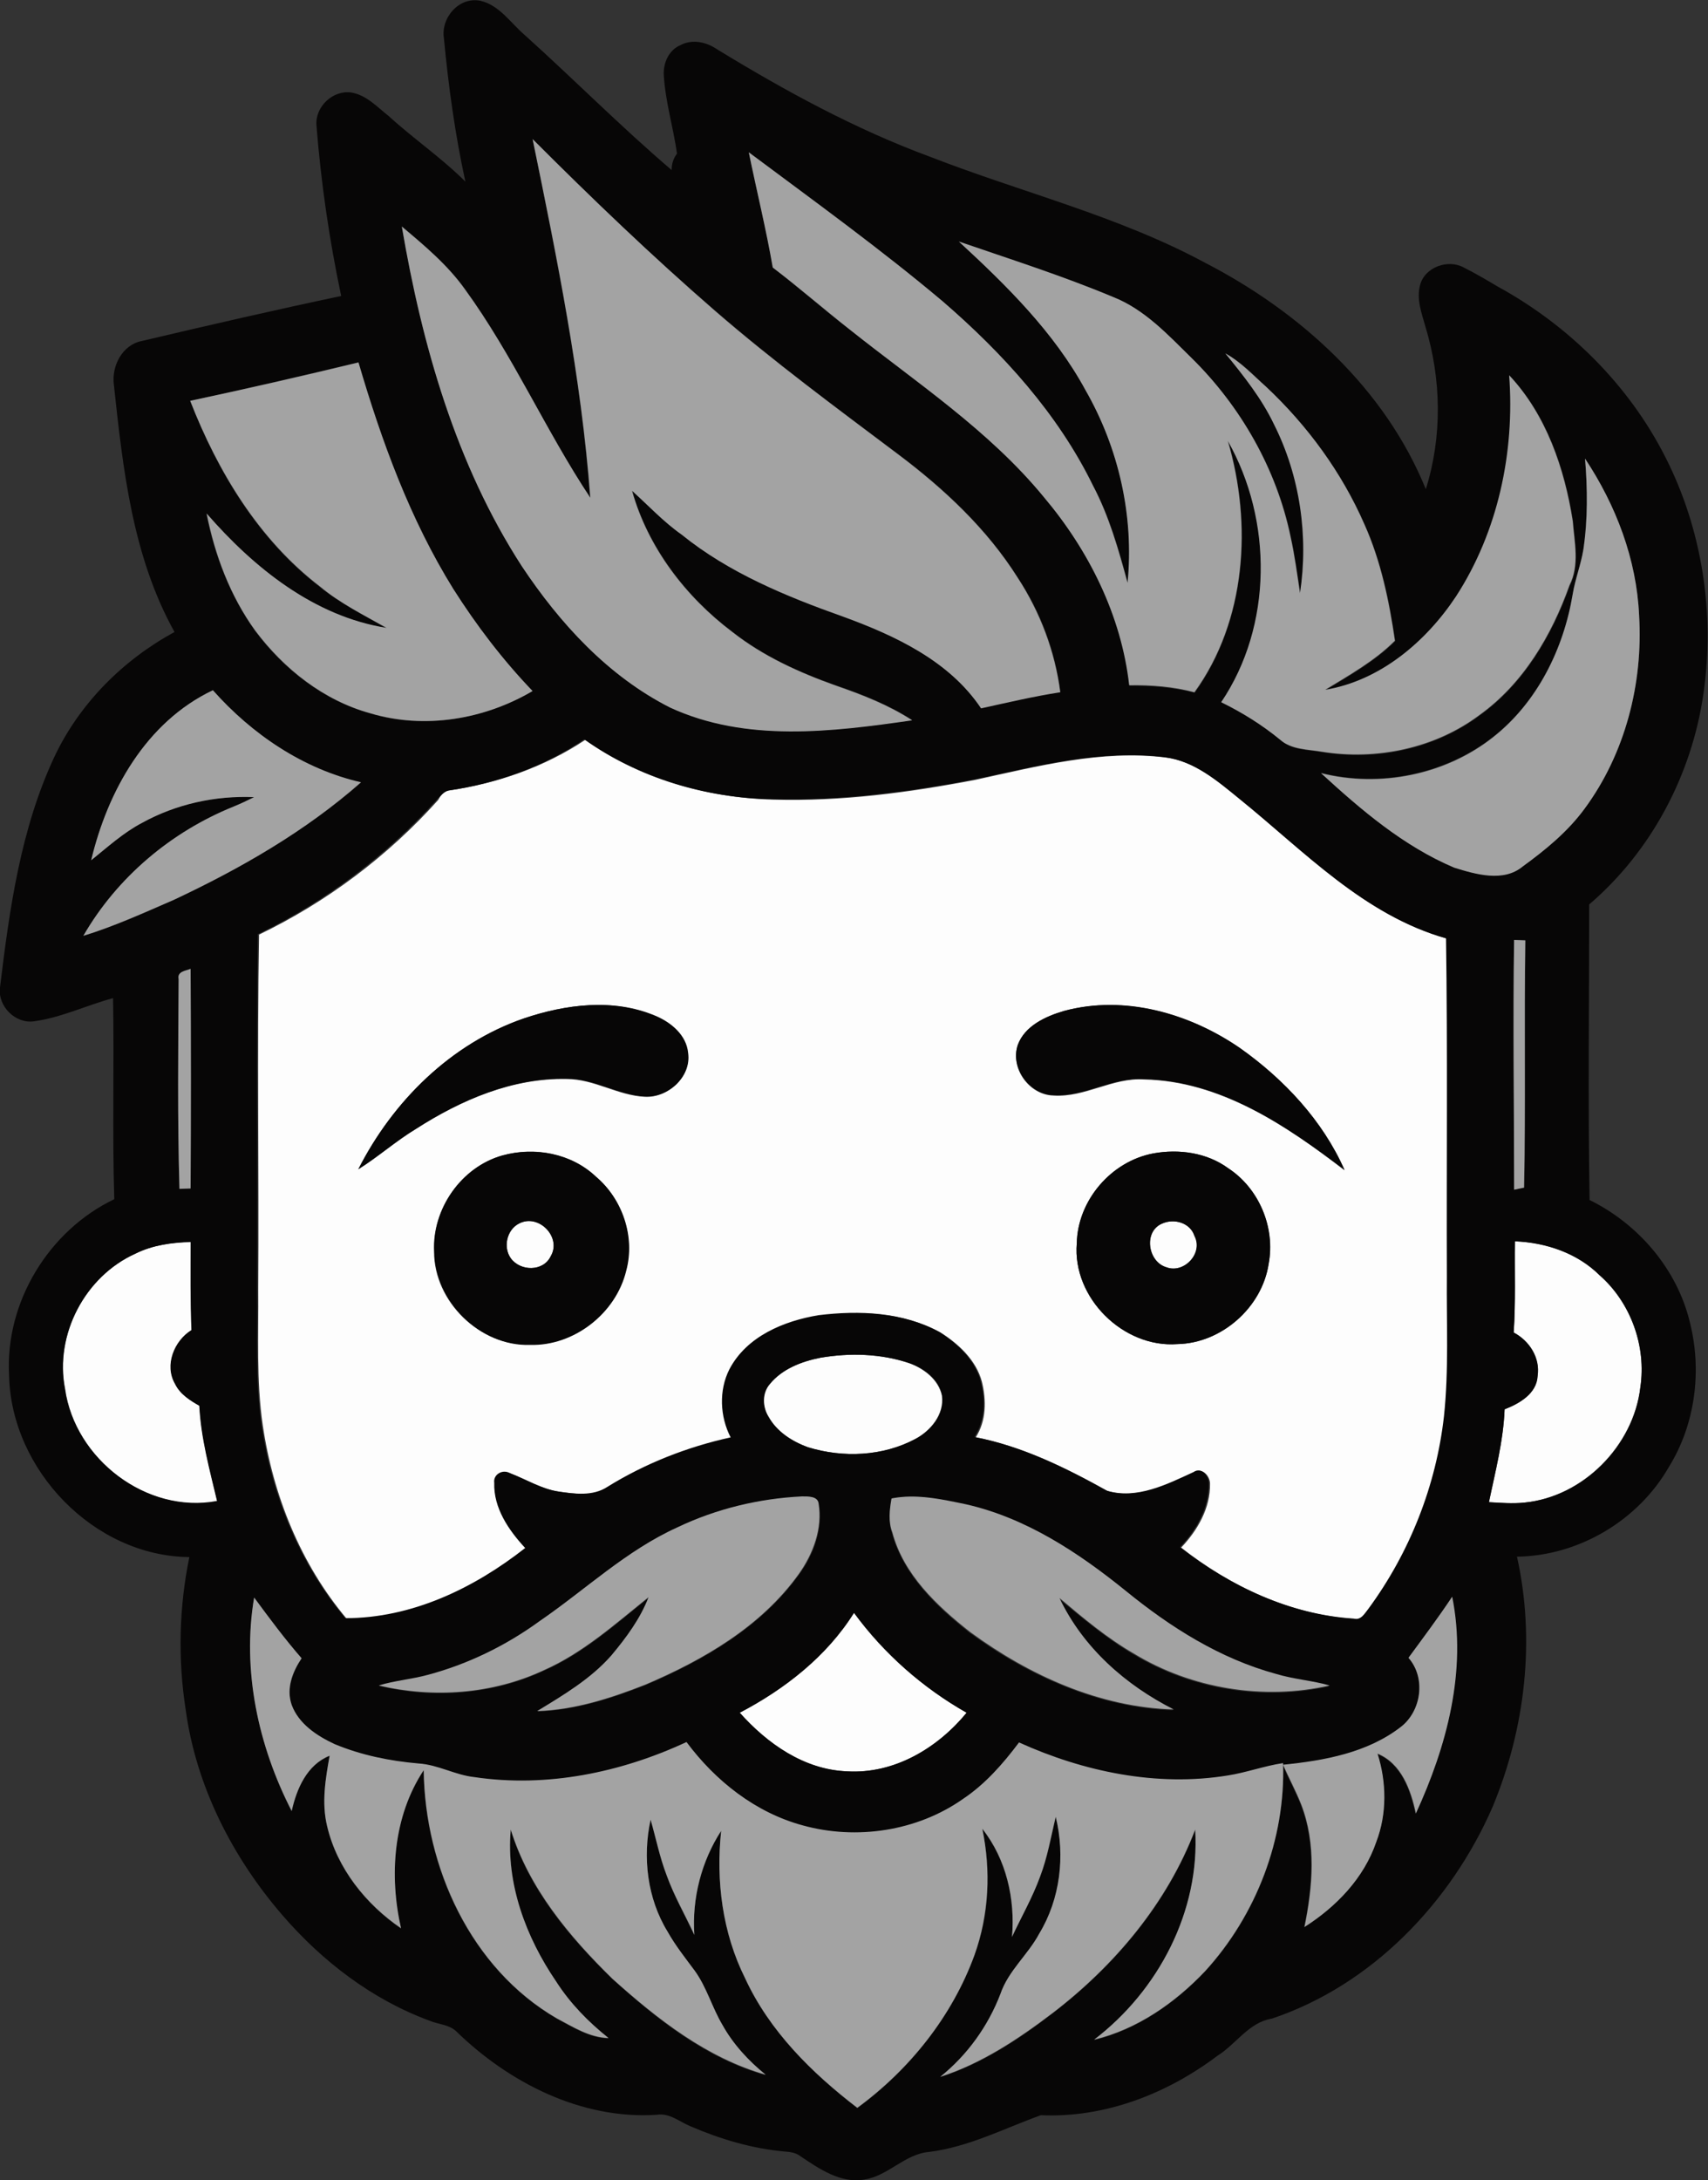
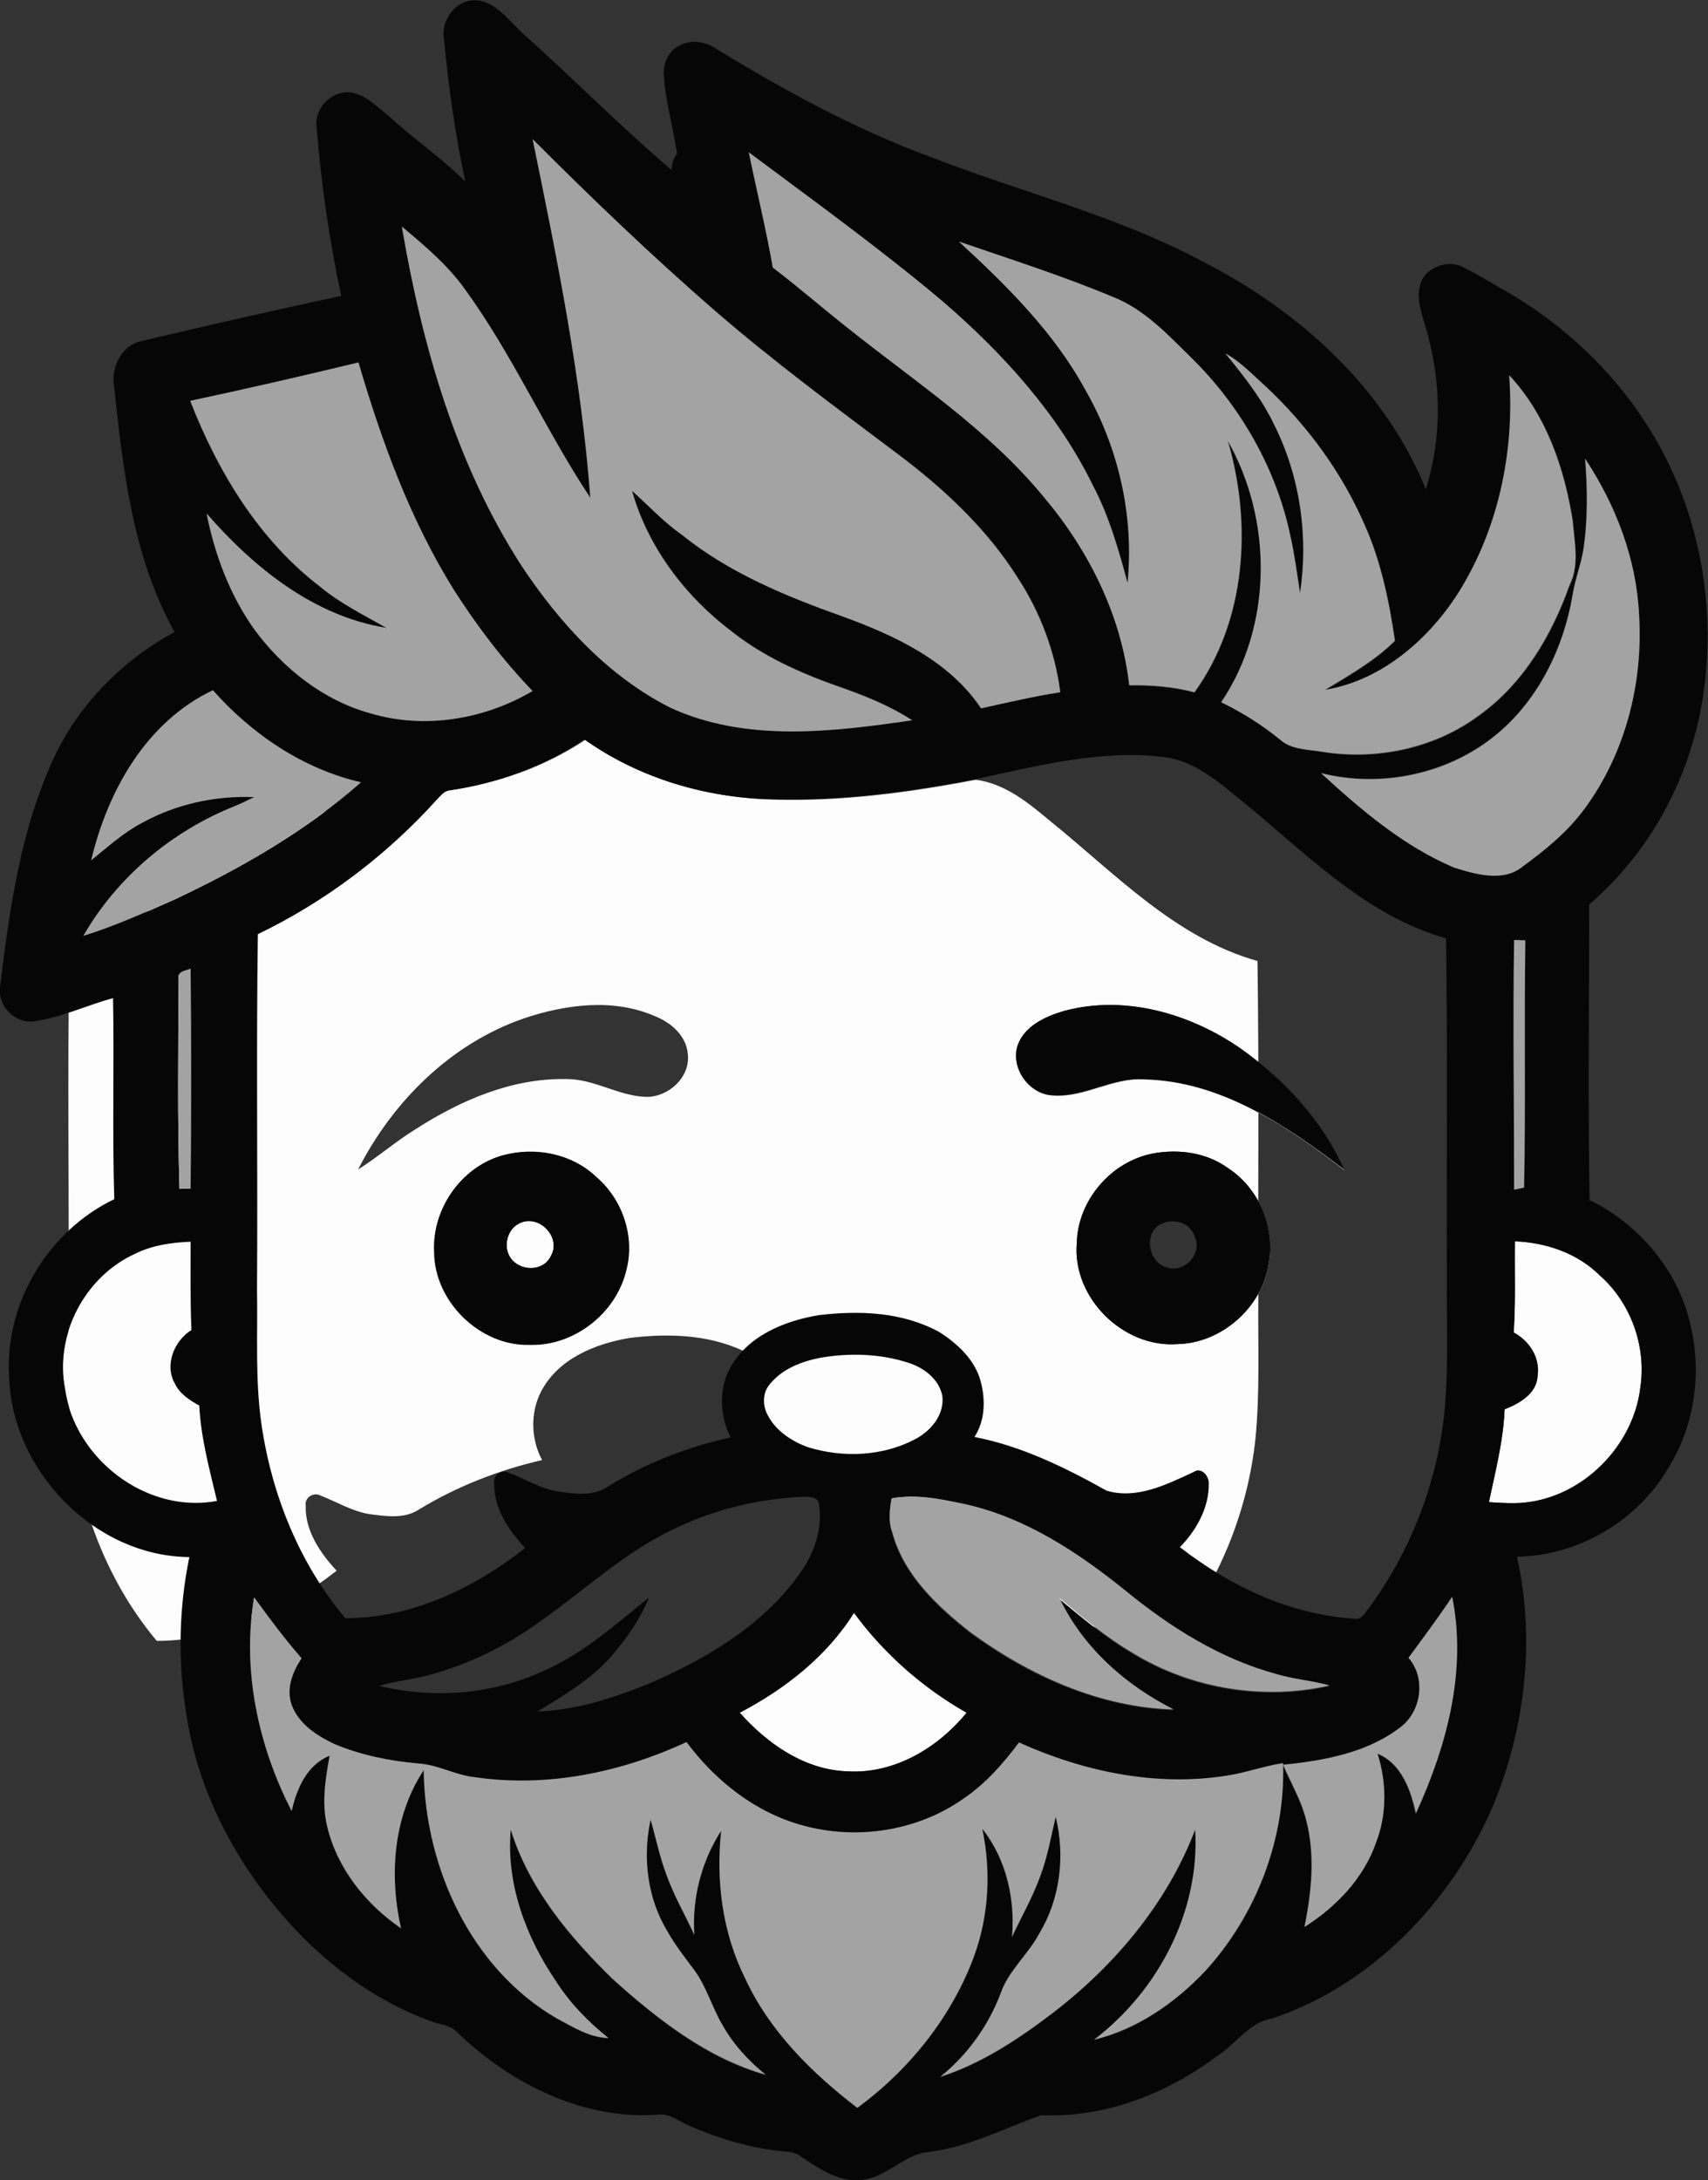
<svg xmlns="http://www.w3.org/2000/svg" version="1.1" id="Layer_1" x="0px" y="0px" viewBox="0 0 414 528.1" enable-background="new 0 0 414 528.1" xml:space="preserve">
  <rect x="0" y="0" width="414" height="528.1" fill="#333333" stroke="none" />
  <g>
-     <path fill="#FDFDFD" d="M108.7,191.5c11.8-1.7,23.3-5.7,33.2-12.3c13.2,9.3,29.4,14.1,45.5,14.5c16.5,0.5,32.9-1.7,49.1-4.8   c15.1-3.3,30.5-7.3,46-5.4c7.2,0.9,12.9,5.7,18.3,10.2c15.6,12.6,30.1,28.1,50,33.7c0.4,27.3,0.1,54.6,0.2,81.9   c-0.1,11.3,0.4,22.7-0.7,33.9c-1.8,16.8-8.2,33-18.3,46.6c-1,1.1-1.9,2.9-3.6,2.4c-15.5-1-30-7.8-42.1-17.3c4-4.2,7.1-9.6,7-15.5   c0-1.8-1.9-4-3.7-2.7c-6.5,3-13.8,6.7-21.1,4.5c-10.1-5.6-20.6-10.8-32-13c2.6-4,2.6-9,1.5-13.5c-1.4-5.2-5.6-9.1-10-11.9   c-8.9-4.9-19.4-5.3-29.3-4.1c-8.5,1.4-17.5,5.1-21.6,13.1c-2.6,5.1-2.4,11.5,0.3,16.5c-10.5,2.4-20.7,6.4-29.9,12   c-3.5,2.3-8,1.6-11.9,1.1c-4.3-0.7-8-3-11.9-4.5c-1.6-0.9-3.9,0.4-3.6,2.4c-0.2,6.1,3.5,11.5,7.5,15.8c-12.4,9.7-27.5,17-43.6,17   c-11.1-13.2-17.8-29.8-20.3-46.8c-1.6-10.9-1-22-1.1-32.9c0.2-28.7-0.3-57.3,0.2-86c16.4-7.9,31.2-19,43.4-32.6   C106.7,192.9,107.4,191.8,108.7,191.5z M127,246.7c-17.7,6.1-31.8,20.1-40.2,36.6c4.8-3,9.1-6.8,14-9.8c10.9-7,23.4-12.4,36.6-12.1   c6.6,0,12.4,4,18.9,4.3c5.6,0.3,11.2-4.8,10.4-10.5c-0.4-4.4-4.2-7.6-8.1-9.1C148.6,241.8,137.1,243.3,127,246.7z M257.9,244.9   c-4.5,1.3-9.5,3.6-11.2,8.3c-1.9,5.6,2.8,12.1,8.7,12.2c7.6,0.5,14.3-4.4,21.9-3.9c18.5,0.4,34.4,11.1,48.6,22   c-5.3-12-14.7-22-25.3-29.5C288.4,245.5,272.6,241,257.9,244.9z M121.8,279.9c-10,2.8-17.1,13-16.6,23.3   c0,12.1,11.1,22.9,23.2,22.5c10.7,0.3,20.9-7.6,23.3-18c2.2-8.1-0.9-17.3-7.3-22.7C138.5,279.4,129.6,277.7,121.8,279.9z    M279.6,279.4c-10.2,1.9-18.4,11.4-18.6,21.8c-1.1,13.2,11.3,25.4,24.4,24.4c10.7-0.2,20.5-8.9,22.1-19.4   c1.6-8.8-2.3-18.3-9.8-23.2C292.5,279.2,285.7,278.3,279.6,279.4z" />
+     <path fill="#FDFDFD" d="M108.7,191.5c11.8-1.7,23.3-5.7,33.2-12.3c13.2,9.3,29.4,14.1,45.5,14.5c16.5,0.5,32.9-1.7,49.1-4.8   c7.2,0.9,12.9,5.7,18.3,10.2c15.6,12.6,30.1,28.1,50,33.7c0.4,27.3,0.1,54.6,0.2,81.9   c-0.1,11.3,0.4,22.7-0.7,33.9c-1.8,16.8-8.2,33-18.3,46.6c-1,1.1-1.9,2.9-3.6,2.4c-15.5-1-30-7.8-42.1-17.3c4-4.2,7.1-9.6,7-15.5   c0-1.8-1.9-4-3.7-2.7c-6.5,3-13.8,6.7-21.1,4.5c-10.1-5.6-20.6-10.8-32-13c2.6-4,2.6-9,1.5-13.5c-1.4-5.2-5.6-9.1-10-11.9   c-8.9-4.9-19.4-5.3-29.3-4.1c-8.5,1.4-17.5,5.1-21.6,13.1c-2.6,5.1-2.4,11.5,0.3,16.5c-10.5,2.4-20.7,6.4-29.9,12   c-3.5,2.3-8,1.6-11.9,1.1c-4.3-0.7-8-3-11.9-4.5c-1.6-0.9-3.9,0.4-3.6,2.4c-0.2,6.1,3.5,11.5,7.5,15.8c-12.4,9.7-27.5,17-43.6,17   c-11.1-13.2-17.8-29.8-20.3-46.8c-1.6-10.9-1-22-1.1-32.9c0.2-28.7-0.3-57.3,0.2-86c16.4-7.9,31.2-19,43.4-32.6   C106.7,192.9,107.4,191.8,108.7,191.5z M127,246.7c-17.7,6.1-31.8,20.1-40.2,36.6c4.8-3,9.1-6.8,14-9.8c10.9-7,23.4-12.4,36.6-12.1   c6.6,0,12.4,4,18.9,4.3c5.6,0.3,11.2-4.8,10.4-10.5c-0.4-4.4-4.2-7.6-8.1-9.1C148.6,241.8,137.1,243.3,127,246.7z M257.9,244.9   c-4.5,1.3-9.5,3.6-11.2,8.3c-1.9,5.6,2.8,12.1,8.7,12.2c7.6,0.5,14.3-4.4,21.9-3.9c18.5,0.4,34.4,11.1,48.6,22   c-5.3-12-14.7-22-25.3-29.5C288.4,245.5,272.6,241,257.9,244.9z M121.8,279.9c-10,2.8-17.1,13-16.6,23.3   c0,12.1,11.1,22.9,23.2,22.5c10.7,0.3,20.9-7.6,23.3-18c2.2-8.1-0.9-17.3-7.3-22.7C138.5,279.4,129.6,277.7,121.8,279.9z    M279.6,279.4c-10.2,1.9-18.4,11.4-18.6,21.8c-1.1,13.2,11.3,25.4,24.4,24.4c10.7-0.2,20.5-8.9,22.1-19.4   c1.6-8.8-2.3-18.3-9.8-23.2C292.5,279.2,285.7,278.3,279.6,279.4z" />
  </g>
  <path fill="#FDFDFD" d="M125.8,296.4c4.7-2.5,10.4,3.3,7.7,7.9c-1.8,3.8-7.4,3.7-9.7,0.5C121.9,302.1,122.9,297.9,125.8,296.4z" />
-   <path fill="#FDFDFD" d="M281.7,296.4c2.9-1.3,6.8-0.2,7.9,3c2.2,4.1-2.6,9.2-6.8,7.6C278.2,305.7,277.1,298.3,281.7,296.4z" />
  <path fill="#FDFDFD" d="M32.8,303.7c4.2-2.1,8.9-2.7,13.5-2.8c0,7.1-0.1,14.2,0.2,21.4c-4.2,2.6-6.6,8.5-4,13c1.2,2.5,3.6,4,5.9,5.3  c0.4,7.9,2.5,15.5,4.3,23.1c-17.1,3.2-34.5-10.2-36.9-27.2C13.2,323.3,20.6,309.2,32.8,303.7z" />
  <path fill="#FDFDFD" d="M367.2,300.7c7.5,0.3,15.1,2.9,20.5,8.2c7.6,6.7,11.4,17.3,9.9,27.2c-1.7,14.1-13.9,26.5-28.1,27.9  c-2.9,0.3-5.8,0-8.6-0.1c1.6-7.5,3.5-14.9,3.8-22.5c3.6-1.4,7.8-3.8,8-8.1c0.7-4.4-2-8.5-5.8-10.5  C367.4,315.4,367.1,308,367.2,300.7z" />
  <path fill="#FDFDFD" d="M198.9,328.9c7.1-1.2,14.6-1,21.4,1.3c3.6,1.3,7.2,4,8,7.9c0.6,4.5-2.7,8.5-6.5,10.5c-7.9,4.2-17.5,4.6-26,2  c-3.8-1.4-7.6-3.7-9.6-7.4c-1.5-2.4-1.6-5.8,0.3-7.9C189.6,331.6,194.3,329.8,198.9,328.9z" />
  <path fill="#FDFDFD" d="M207,390.7c7.2,9.9,16.7,18.2,27.3,24.2c-7.1,8.6-17.6,14.9-29,14.2c-10.4-0.4-19.3-6.7-26-14.2  C190.2,409.2,200.4,401.3,207,390.7z" />
  <g>
    <g>
      <path fill="#070606" d="M107.6,9.3c-0.8-5,3.7-10.2,8.9-9.1c4.6,1.1,7.3,5.4,10.7,8.3c12,10.8,23.3,22.2,35.6,32.7    c0-1.5,0.4-2.8,1.3-4c-0.9-6.3-2.8-12.5-3.2-18.9c-0.2-3,1.2-6.2,4.1-7.4c2.9-1.5,6.3-0.7,8.9,1.1C190.3,22,207.3,31.3,225.5,38    c22.1,8.6,45.5,14.3,66.5,25.6c23.1,11.9,43.7,30.5,53.6,54.9c4-12.7,3.8-26.6-0.1-39.4c-0.9-3.2-2.2-6.6-1.3-10    c1.1-4.4,6.8-6.4,10.6-4.3c2.8,1.4,5.5,3,8.2,4.6c17.2,9.4,31.8,23.8,40.7,41.4c8.9,17.5,12,37.8,9.2,57.2    c-2.8,19.6-12.6,38.2-27.7,51.1c0,23.8-0.3,47.7,0.1,71.6c11.8,5.8,21.2,16.7,24.3,29.6c3,11.8,1.3,24.8-5.1,35.1    c-7.4,12.9-21.8,21.5-36.8,21.7c4.5,20.2,2,41.6-5.9,60.6c-10.1,23.2-29.3,43.2-53.5,51.3c-5.6,0.9-8.7,6.2-13.2,9    c-12.2,9.2-27.3,15.1-42.8,14.4c-8.9,3.2-17.5,7.7-27.1,8.9c-5.9,0.5-9.9,5.8-15.7,6.7c-5.7,1-10.9-2.6-15.4-5.6    c-1.1-0.9-2.5-1.1-3.9-1.2c-7.9-0.7-15.6-3-22.8-6.1c-2.7-1.1-5.1-3.3-8.2-2.8c-18.3,1.2-35.9-7.8-48.7-20.3    c-1.8-1.6-4.3-1.6-6.4-2.5c-13.9-5.1-26-14.4-35.6-25.5c-12.2-14.1-21-31.4-23.5-49.9c-1.9-12.2-1.6-24.8,0.9-36.9    C22.8,377,2.7,356.1,2.2,333.2c-1-17.7,9.6-35.1,25.5-42.7c-0.5-16.2,0-32.5-0.3-48.7c-6.4,1.7-12.5,4.7-19.1,5.6    c-4.5,0.7-8.9-3.6-8.3-8.2c2.3-19,5-38.4,13.2-55.9c6.1-12.9,16.6-23.4,29.1-30.2c-10.2-18.3-12.5-39.5-14.7-59.9    c-0.6-4.6,2.1-9.7,6.8-10.6c16.1-3.8,32.2-7.5,48.3-10.9c-2.9-13.7-4.9-27.5-6-41.4c-0.3-4.5,4-8.5,8.4-7.9    c3.7,0.6,6.3,3.5,9.1,5.7c6,5.5,12.8,10.1,18.6,15.9C110.3,32.5,108.7,20.9,107.6,9.3z M129.1,33.7c5.8,28.7,11.8,57.5,13.9,86.8    C132.2,104.2,124.3,86,112.7,70c-4.2-5.9-9.8-10.5-15.3-15.2c4.9,28.8,13.1,57.6,29.1,82.3c9.1,13.9,20.9,26.7,35.9,34.2    c18.4,8.6,39.3,5.9,58.7,3.1c-5.7-3.7-12.1-6.2-18.5-8.4c-8.9-3.1-17.6-7.1-25.1-13c-11.3-8.5-20.4-20.5-24.3-34.2    c3.9,3.6,7.6,7.5,12,10.6c11.5,9.3,25.4,15,39.2,19.9c12.5,4.6,25.7,10.7,33.4,22.2c6.4-1.4,12.8-2.9,19.2-3.9    c-1.2-9.9-4.8-19.4-10.3-27.7c-7.5-11.9-17.9-21.6-29.1-30c-15-11.2-30.1-22.4-44.3-34.7C158.1,62.1,143.4,48.1,129.1,33.7z     M181.5,36.9c1.9,9.4,4.2,18.6,5.9,28c6.3,4.8,12.2,10.1,18.5,14.9c16.2,12.9,33.9,24.5,47.2,40.7c10.9,12.9,18.8,28.7,20.7,45.6    c5.3,0,10.6,0.4,15.8,1.7c12.5-17.4,14-40.8,8.1-60.9c10.9,19.2,10.9,44.7-1.6,63.3c5.1,2.5,9.9,5.4,14.3,9.1    c2.8,2.5,6.7,2.3,10.1,2.9c13.2,2.2,27.4-0.8,38.2-8.9c10.6-7.6,17.5-19.3,21.8-31.4c2.5-4.9,1.2-10.4,0.8-15.6    c-2-12.8-6.4-25.8-15.4-35.3c1.4,18.6-2.7,37.9-12.9,53.6c-7.3,11-18.4,20.4-31.7,22.6c5.9-3.6,12-7,16.9-11.9    c-1.4-9.6-3.4-19.3-7.4-28.2c-5.5-12.6-13.8-23.9-23.8-33.3c-3.1-2.9-6.1-6.1-9.9-8.1c4.4,5.4,8.8,10.9,11.8,17.2    c6.4,12.5,8.5,27,6.3,40.9c-0.7-4.6-1.3-9.1-2.3-13.7c-3.4-16.4-12.1-31.6-24-43.3c-5.8-5.6-11.5-11.8-19.1-14.8    c-12.2-5.1-24.8-9.1-37.3-13.4c11.7,10.6,23.1,22,30.7,36c8,14,11.7,30.5,10.2,46.7c-2.2-8-4.4-16.1-8.4-23.6    c-8.5-17.4-21.9-32-36.4-44.6C213.4,60.3,197.4,48.7,181.5,36.9z M46.1,97.1c6.6,17.2,16.6,33.7,31.3,45c4.9,4,10.6,6.8,16.1,10    C76,149.3,61.4,137.4,50,124.4c2,10.1,5.8,20,11.8,28.4c6.9,9.3,16.6,16.9,27.9,20c13.1,4,27.6,1.5,39.3-5.4    c-7.2-7.6-13.6-15.9-19.2-24.7c-10.6-17-17.4-35.9-23-54.9C73.3,91,59.8,94.2,46.1,97.1z M384.2,111.1c0.6,7.3,0.6,14.7-0.4,21.9    c-0.6,3.7-2,7.2-2.6,10.9c-2.2,13.3-8.6,26.2-19.3,34.6c-11.6,9.1-27.5,12.3-41.7,8.7c9.8,8.9,20,17.7,32.3,22.9    c5.2,1.7,11.9,3.6,16.6-0.3c5.5-4.1,10.9-8.5,15-14c9.9-13.3,14.2-30.3,13.2-46.8C396.7,135.5,391.7,122.4,384.2,111.1z     M22.1,208.4c4-3.3,7.8-6.7,12.4-9.1c8.2-4.6,17.7-6.6,27.1-6.2c-1.6,0.9-3.3,1.6-5,2.3c-15.1,6.1-28.3,17.2-36.4,31.3    c7.5-2.3,14.7-5.5,21.9-8.7c16.2-7.6,31.9-16.6,45.4-28.4c-14-3.3-26.4-11.7-35.9-22.3C35.4,174.9,26.1,191.7,22.1,208.4z     M108.7,191.5c-1.2,0.3-2,1.4-2.8,2.2c-12.2,13.5-27,24.7-43.4,32.6c-0.4,28.6,0,57.3-0.2,86c0.2,11-0.5,22,1.1,32.9    c2.5,17,9.2,33.6,20.3,46.8c16.1,0,31.1-7.2,43.6-17c-4-4.3-7.7-9.7-7.5-15.8c-0.3-2,2-3.3,3.6-2.4c4,1.5,7.7,3.9,11.9,4.5    c3.9,0.6,8.4,1.2,11.9-1.1c9.2-5.7,19.4-9.7,29.9-12c-2.6-5-2.9-11.4-0.3-16.5c4.2-8,13.2-11.7,21.6-13.1    c9.9-1.2,20.4-0.8,29.3,4.1c4.4,2.8,8.6,6.7,10,11.9c1.2,4.5,1.1,9.5-1.5,13.5c11.4,2.2,22,7.4,32,13c7.3,2.2,14.6-1.5,21.1-4.5    c1.9-1.3,3.7,0.9,3.7,2.7c0.1,5.9-3,11.4-7,15.5c12.1,9.4,26.6,16.3,42.1,17.3c1.8,0.5,2.7-1.3,3.6-2.4    c10-13.6,16.4-29.8,18.3-46.6c1.2-11.3,0.6-22.6,0.7-33.9c-0.1-27.3,0.2-54.6-0.2-81.9c-19.9-5.6-34.4-21.1-50-33.7    c-5.4-4.4-11.1-9.3-18.3-10.2c-15.6-1.9-30.9,2.2-46,5.4c-16.2,3.1-32.6,5.2-49.1,4.8c-16.1-0.3-32.3-5.1-45.5-14.5    C131.9,185.7,120.4,189.8,108.7,191.5z M367,227.7c-0.3,20.2,0,40.3,0.1,60.5c0.6-0.1,1.8-0.4,2.4-0.5c0.4-19.9,0-39.9,0.3-59.9    C369.1,227.8,367.7,227.7,367,227.7z M43.3,237.2C43.2,254.1,43,271,43.5,288c0.7,0,2-0.1,2.7-0.1c0.1-17.7,0.1-35.5,0-53.2    C45,235.2,42.9,235.3,43.3,237.2z M32.8,303.7c-12.2,5.5-19.6,19.6-17.1,32.7c2.4,17,19.8,30.4,36.9,27.2    c-1.8-7.6-3.9-15.2-4.3-23.1c-2.3-1.3-4.7-2.8-5.9-5.3c-2.6-4.5-0.2-10.4,4-13c-0.3-7.1-0.2-14.2-0.2-21.4    C41.7,301,37,301.6,32.8,303.7z M367.2,300.7c-0.1,7.4,0.2,14.7-0.3,22.1c3.8,2,6.4,6.1,5.8,10.5c-0.2,4.3-4.4,6.7-8,8.1    c-0.3,7.7-2.3,15.1-3.8,22.5c2.9,0.2,5.7,0.4,8.6,0.1c14.3-1.4,26.5-13.7,28.1-27.9c1.5-10-2.3-20.6-9.9-27.2    C382.3,303.5,374.7,301,367.2,300.7z M198.9,328.9c-4.6,0.9-9.3,2.7-12.3,6.4c-1.9,2.2-1.8,5.5-0.3,7.9c2,3.6,5.7,6,9.6,7.4    c8.5,2.6,18.1,2.2,26-2c3.8-2,7.1-6,6.5-10.5c-0.8-4-4.4-6.7-8-7.9C213.5,327.9,206,327.7,198.9,328.9z M216.1,363    c-0.5,2.8-0.8,5.6,0.1,8.4c2.8,10.2,10.8,17.8,18.8,24.1c14.3,10.5,31.4,18.2,49.4,18.8c-11.7-5.9-22-15.1-27.7-27    c5.8,4.8,11.6,9.7,18.1,13.5c14.1,8.5,31.4,11.3,47.4,7.7c-4.3-1.2-8.8-1.5-13-2.8c-13.5-3.7-25.6-11.4-36.4-20.1    c-11.4-9.3-24.2-17.7-38.8-21C228.3,363.2,222.1,361.9,216.1,363z M164.2,370c-12.4,5.6-22.3,15.1-33.3,22.8    c-8.1,5.9-17.3,10.4-27,13c-4,1.1-8.1,1.4-12,2.6c13.2,3.2,27.6,2.1,40-3.7c9.6-4.2,17.4-11.3,25.4-17.7c-2.1,5.3-5.4,9.8-9,14.1    c-5,5.7-11.6,9.6-18,13.5c9.1-0.3,17.8-3.1,26.2-6.4c14.1-6,28.1-14.1,37.2-26.8c3.6-4.9,5.8-11.1,4.8-17.1    c-0.2-1.8-2.6-1.7-4-1.7C184,363.1,173.7,365.5,164.2,370z M61.6,387c-2.9,17.7,1,36,9.1,51.8c1.2-5.4,3.7-11.3,9.2-13.4    c-1,5.6-2,11.4-0.6,17.1c2.4,10.2,9.4,18.9,17.9,24.7c-2.9-12.8-1.9-27.1,5.5-38.3c0.2,23.5,11.4,48,32.2,60.1    c3.9,2.1,8,4.7,12.6,4.8c-4.9-3.9-9.3-8.4-12.7-13.7c-7.3-10.7-12.1-23.7-11-36.8c4.3,14.2,14.1,25.9,24.6,36.1    c10.9,9.8,22.8,19.3,37.2,23.3c-4.1-3.4-7.8-7.4-10.5-12.1c-2.5-4.2-3.8-9.1-6.7-13.1c-2.3-3.1-4.7-6.2-6.6-9.5    c-4.9-8-6.1-18-4.1-27.1c1.3,4.5,2.2,9.1,3.9,13.5c1.8,5,4.4,9.6,6.7,14.4c-0.6-8.8,1.7-17.8,6.5-25.2    c-1.3,12.1,0.3,24.7,5.8,35.7c5.9,12.8,16.2,22.9,27.2,31.4c12.7-9.3,23-22.2,28.4-37c3.6-9.8,4.1-20.5,1.9-30.6    c5.8,7.4,8,17,7.2,26.2c2.2-4.9,4.9-9.5,6.8-14.6c1.8-4.7,2.7-9.6,3.8-14.5c2.4,9.5,1.1,19.9-4,28.3c-2.8,5.1-7.5,9-9.4,14.6    c-3,7.9-8,14.9-14.6,20.1c10-3.2,19-9.1,27.3-15.5c15-11.5,27.8-26.6,34.5-44.4c1.2,19.7-8.9,39.1-24.5,50.9    c10.4-2.5,19.6-8.9,26.9-16.6c12.4-13.5,19.5-32,18.9-50.4c-4.5,0.6-8.9,2.3-13.4,3c-17.2,2.8-34.9-0.9-50.6-8    c-3.9,5.1-8.2,10.1-13.6,13.7c-11.1,7.8-25.7,10-38.8,6.4c-11.4-3.1-21.2-10.8-28.2-20.2c-15.9,7.4-33.9,11.1-51.4,8.5    c-4.6-0.6-8.8-3-13.5-3.3c-7-0.7-13.9-2-20.4-4.7c-4.3-2.1-8.7-4.9-10.4-9.5c-1.3-3.9,0.2-8,2.4-11.3C68.9,397,65.2,392,61.6,387z     M341.4,401.6c4.3,4.9,3.1,12.9-1.9,16.8c-8.1,6.3-18.6,8.2-28.6,9.2c1.4,3.2,3.1,6.3,4.4,9.6c3.7,9.5,2.8,20,0.8,29.7    c7.7-4.9,14.4-11.9,17.4-20.6c2.7-6.8,2.6-14.5,0.3-21.4c5.8,2.3,8.1,8.8,9.3,14.5c7.5-16.3,12.5-34.6,8.8-52.5    C348.6,391.9,345,396.7,341.4,401.6z M207,390.7c-6.6,10.5-16.8,18.5-27.7,24.2c6.7,7.5,15.6,13.8,26,14.2    c11.4,0.7,22-5.6,29-14.2C223.7,408.9,214.3,400.6,207,390.7z" />
    </g>
-     <path fill="#070606" d="M127,246.7c10.1-3.4,21.6-4.9,31.7-0.7c3.9,1.6,7.7,4.7,8.1,9.1c0.8,5.8-4.9,10.8-10.4,10.5   c-6.5-0.3-12.3-4.3-18.9-4.3c-13.1-0.3-25.7,5.1-36.6,12.1c-4.9,2.9-9.2,6.8-14,9.8C95.2,266.8,109.3,252.8,127,246.7z" />
    <path fill="#070606" d="M257.9,244.9c14.7-4,30.5,0.6,42.7,9c10.6,7.5,20,17.5,25.3,29.5c-14.2-10.8-30.1-21.6-48.6-22   c-7.6-0.5-14.4,4.3-21.9,3.9c-5.8-0.1-10.6-6.6-8.7-12.2C248.4,248.5,253.5,246.2,257.9,244.9z" />
    <g>
      <path fill="#070606" d="M121.8,279.9c7.8-2.1,16.7-0.5,22.7,5.2c6.4,5.4,9.5,14.5,7.3,22.7c-2.5,10.4-12.7,18.3-23.3,18    c-12.1,0.4-23.1-10.5-23.2-22.5C104.7,292.9,111.8,282.7,121.8,279.9z M125.8,296.4c-3,1.5-3.9,5.7-2,8.4c2.3,3.2,7.9,3.3,9.7-0.5    C136.2,299.7,130.6,293.9,125.8,296.4z" />
    </g>
    <g>
      <path fill="#070606" d="M279.6,279.4c6.2-1.1,12.9-0.2,18.1,3.6c7.5,4.9,11.5,14.4,9.8,23.2c-1.6,10.5-11.4,19.2-22.1,19.4    c-13.1,1-25.5-11.2-24.4-24.4C261.2,290.8,269.3,281.3,279.6,279.4z M281.7,296.4c-4.6,1.9-3.5,9.3,1,10.6c4.3,1.6,9-3.4,6.8-7.6    C288.5,296.2,284.6,295.1,281.7,296.4z" />
    </g>
  </g>
  <g>
    <path fill="#A3A3A3" d="M129.1,33.7c14.3,14.3,28.9,28.3,44.2,41.6c14.2,12.3,29.3,23.4,44.3,34.7c11.2,8.4,21.6,18.1,29.1,30   c5.4,8.3,9,17.8,10.3,27.7c-6.5,1-12.8,2.5-19.2,3.9c-7.7-11.5-20.8-17.6-33.4-22.2c-13.8-4.9-27.7-10.6-39.2-19.9   c-4.4-3.1-8-7-12-10.6c3.8,13.7,13,25.7,24.3,34.2c7.5,5.9,16.2,9.8,25.1,13c6.4,2.2,12.8,4.7,18.5,8.4   c-19.4,2.8-40.3,5.4-58.7-3.1c-15-7.6-26.7-20.4-35.9-34.2c-16-24.7-24.2-53.6-29.1-82.3c5.5,4.6,11.1,9.3,15.3,15.2   c11.6,15.9,19.5,34.1,30.4,50.5C140.9,91.3,135,62.4,129.1,33.7z" />
    <path fill="#A3A3A3" d="M181.5,36.9c15.8,11.8,31.9,23.4,47,36.1c14.6,12.6,27.9,27.2,36.4,44.6c3.9,7.4,6.2,15.5,8.4,23.6   c1.6-16.1-2.1-32.6-10.2-46.7c-7.6-14-19.1-25.3-30.7-36c12.5,4.3,25.1,8.3,37.3,13.4c7.7,3,13.4,9.2,19.1,14.8   c11.9,11.7,20.6,26.9,24,43.3c1,4.5,1.6,9.1,2.3,13.7c2.1-13.8,0-28.4-6.3-40.9c-3-6.3-7.4-11.8-11.8-17.2c3.8,2.1,6.7,5.3,9.9,8.1   c10,9.4,18.3,20.7,23.8,33.3c4,8.9,6,18.6,7.4,28.2c-4.9,4.9-11,8.3-16.9,11.9c13.3-2.2,24.4-11.6,31.7-22.6   c10.2-15.7,14.3-35,12.9-53.6c9,9.6,13.4,22.6,15.4,35.3c0.4,5.2,1.7,10.7-0.8,15.6c-4.3,12.1-11.2,23.8-21.8,31.4   c-10.8,8.1-25,11-38.2,8.9c-3.4-0.6-7.4-0.5-10.1-2.9c-4.4-3.6-9.2-6.6-14.3-9.1c12.5-18.5,12.5-44.1,1.6-63.3   c5.9,20.1,4.5,43.5-8.1,60.9c-5.1-1.4-10.5-1.8-15.8-1.7c-1.9-16.9-9.8-32.7-20.7-45.6c-13.3-16.2-31-27.8-47.2-40.7   c-6.2-4.9-12.2-10.1-18.5-14.9C185.7,55.5,183.4,46.2,181.5,36.9z" />
    <path fill="#A3A3A3" d="M46.1,97.1c13.6-2.9,27.2-6,40.8-9.3c5.6,19.1,12.5,38,23,54.9c5.6,8.8,11.9,17.1,19.2,24.7   c-11.7,6.9-26.2,9.3-39.3,5.4c-11.3-3.1-20.9-10.7-27.9-20c-6.1-8.4-9.8-18.3-11.8-28.4c11.4,13.1,26,24.9,43.6,27.7   c-5.5-3.1-11.2-5.9-16.1-10C62.7,130.7,52.8,114.2,46.1,97.1z" />
    <path fill="#A3A3A3" d="M384.2,111.1c7.5,11.3,12.5,24.4,13.1,38c1,16.5-3.4,33.5-13.2,46.8c-4.1,5.6-9.5,10-15,14   c-4.7,3.9-11.4,1.9-16.6,0.3c-12.3-5.2-22.6-14-32.3-22.9c14.3,3.6,30.2,0.4,41.7-8.7c10.7-8.4,17.1-21.4,19.3-34.6   c0.6-3.7,2-7.2,2.6-10.9C384.9,125.8,384.8,118.4,384.2,111.1z" />
    <path fill="#A3A3A3" d="M22.1,208.4c4-16.8,13.3-33.5,29.5-41.2c9.5,10.7,21.9,19.1,35.9,22.3C74,201.4,58.3,210.4,42.1,218   c-7.2,3.1-14.4,6.4-21.9,8.7c8.2-14.2,21.3-25.2,36.4-31.3c1.7-0.7,3.4-1.5,5-2.3c-9.4-0.4-18.9,1.7-27.1,6.2   C29.9,201.7,26.1,205.2,22.1,208.4z" />
    <path fill="#A3A3A3" d="M367,227.7c0.7,0,2,0.1,2.7,0.1c-0.3,20,0.1,40-0.3,59.9c-0.6,0.1-1.8,0.4-2.4,0.5   C367,268,366.7,247.8,367,227.7z" />
    <path fill="#A3A3A3" d="M43.3,237.2c-0.4-1.9,1.7-2,2.9-2.5c0.1,17.7,0.1,35.5,0,53.2c-0.7,0-2,0.1-2.7,0.1   C43,271,43.2,254.1,43.3,237.2z" />
    <path fill="#A3A3A3" d="M216.1,363c6-1.2,12.2,0.2,18,1.4c14.6,3.3,27.3,11.7,38.8,21c10.8,8.8,22.8,16.4,36.4,20.1   c4.3,1.3,8.8,1.6,13,2.8c-16,3.6-33.4,0.8-47.4-7.7c-6.6-3.8-12.3-8.6-18.1-13.5c5.7,12,16,21.1,27.7,27   c-18-0.5-35.1-8.3-49.4-18.8c-8-6.3-16.1-13.9-18.8-24.1C215.3,368.7,215.6,365.8,216.1,363z" />
-     <path fill="#A3A3A3" d="M164.2,370c9.4-4.5,19.8-7,30.2-7.5c1.4,0,3.8-0.1,4,1.7c1,6-1.3,12.2-4.8,17.1   c-9.1,12.7-23.1,20.8-37.2,26.8c-8.4,3.3-17.1,6.1-26.2,6.4c6.4-3.9,13-7.8,18-13.5c3.6-4.3,7-8.9,9-14.1   c-8.1,6.5-15.9,13.5-25.4,17.7c-12.4,5.8-26.7,6.8-40,3.7c3.9-1.2,8-1.5,12-2.6c9.7-2.6,18.9-7.1,27-13   C141.9,385.1,151.8,375.6,164.2,370z" />
    <path fill="#A3A3A3" d="M61.6,387c3.7,5,7.4,10,11.5,14.7c-2.2,3.3-3.8,7.3-2.4,11.3c1.7,4.6,6.1,7.5,10.4,9.5   c6.5,2.7,13.4,4.1,20.4,4.7c4.7,0.3,8.8,2.8,13.5,3.3c17.5,2.6,35.5-1.1,51.4-8.5c7,9.4,16.7,17.1,28.2,20.2   c13,3.6,27.7,1.4,38.8-6.4c5.4-3.6,9.7-8.5,13.6-13.7c15.7,7.1,33.4,10.8,50.6,8c4.5-0.7,8.8-2.3,13.4-3   c0.6,18.4-6.5,36.8-18.9,50.4c-7.3,7.7-16.5,14.1-26.9,16.6c15.6-11.9,25.7-31.2,24.5-50.9c-6.8,17.8-19.5,32.9-34.5,44.4   c-8.3,6.3-17.3,12.3-27.3,15.5c6.6-5.3,11.6-12.3,14.6-20.1c1.9-5.6,6.7-9.5,9.4-14.6c5.1-8.4,6.3-18.8,4-28.3   c-1.2,4.9-2,9.8-3.8,14.5c-1.8,5-4.5,9.7-6.8,14.6c0.8-9.2-1.4-18.9-7.2-26.2c2.1,10.2,1.6,20.8-1.9,30.6   c-5.4,14.8-15.7,27.7-28.4,37c-11.1-8.5-21.3-18.6-27.2-31.4c-5.5-11-7.1-23.6-5.8-35.7c-4.8,7.4-7.1,16.4-6.5,25.2   c-2.2-4.8-4.9-9.4-6.7-14.4c-1.7-4.4-2.6-9-3.9-13.5c-2,9.1-0.8,19.1,4.1,27.1c1.9,3.4,4.3,6.4,6.6,9.5c2.9,4,4.2,8.9,6.7,13.1   c2.6,4.7,6.3,8.7,10.5,12.1c-14.3-4.1-26.3-13.5-37.2-23.3c-10.4-10.2-20.2-21.9-24.6-36.1c-1.2,13.1,3.7,26.1,11,36.8   c3.4,5.3,7.8,9.8,12.7,13.7c-4.6-0.1-8.6-2.7-12.6-4.8c-20.8-12.1-31.9-36.6-32.2-60.1c-7.4,11.2-8.4,25.5-5.5,38.3   c-8.5-5.8-15.5-14.5-17.9-24.7c-1.4-5.7-0.4-11.5,0.6-17.1c-5.5,2.2-8,8-9.2,13.4C62.6,423,58.6,404.6,61.6,387z" />
    <path fill="#A3A3A3" d="M341.4,401.6c3.6-4.9,7.2-9.7,10.6-14.8c3.6,17.9-1.3,36.2-8.8,52.5c-1.2-5.7-3.5-12.1-9.3-14.5   c2.2,6.9,2.3,14.6-0.3,21.4c-3,8.8-9.7,15.7-17.4,20.6c2-9.7,2.9-20.2-0.8-29.7c-1.3-3.3-3-6.4-4.4-9.6c10-1,20.5-2.9,28.6-9.2   C344.5,414.5,345.7,406.5,341.4,401.6z" />
  </g>
</svg>